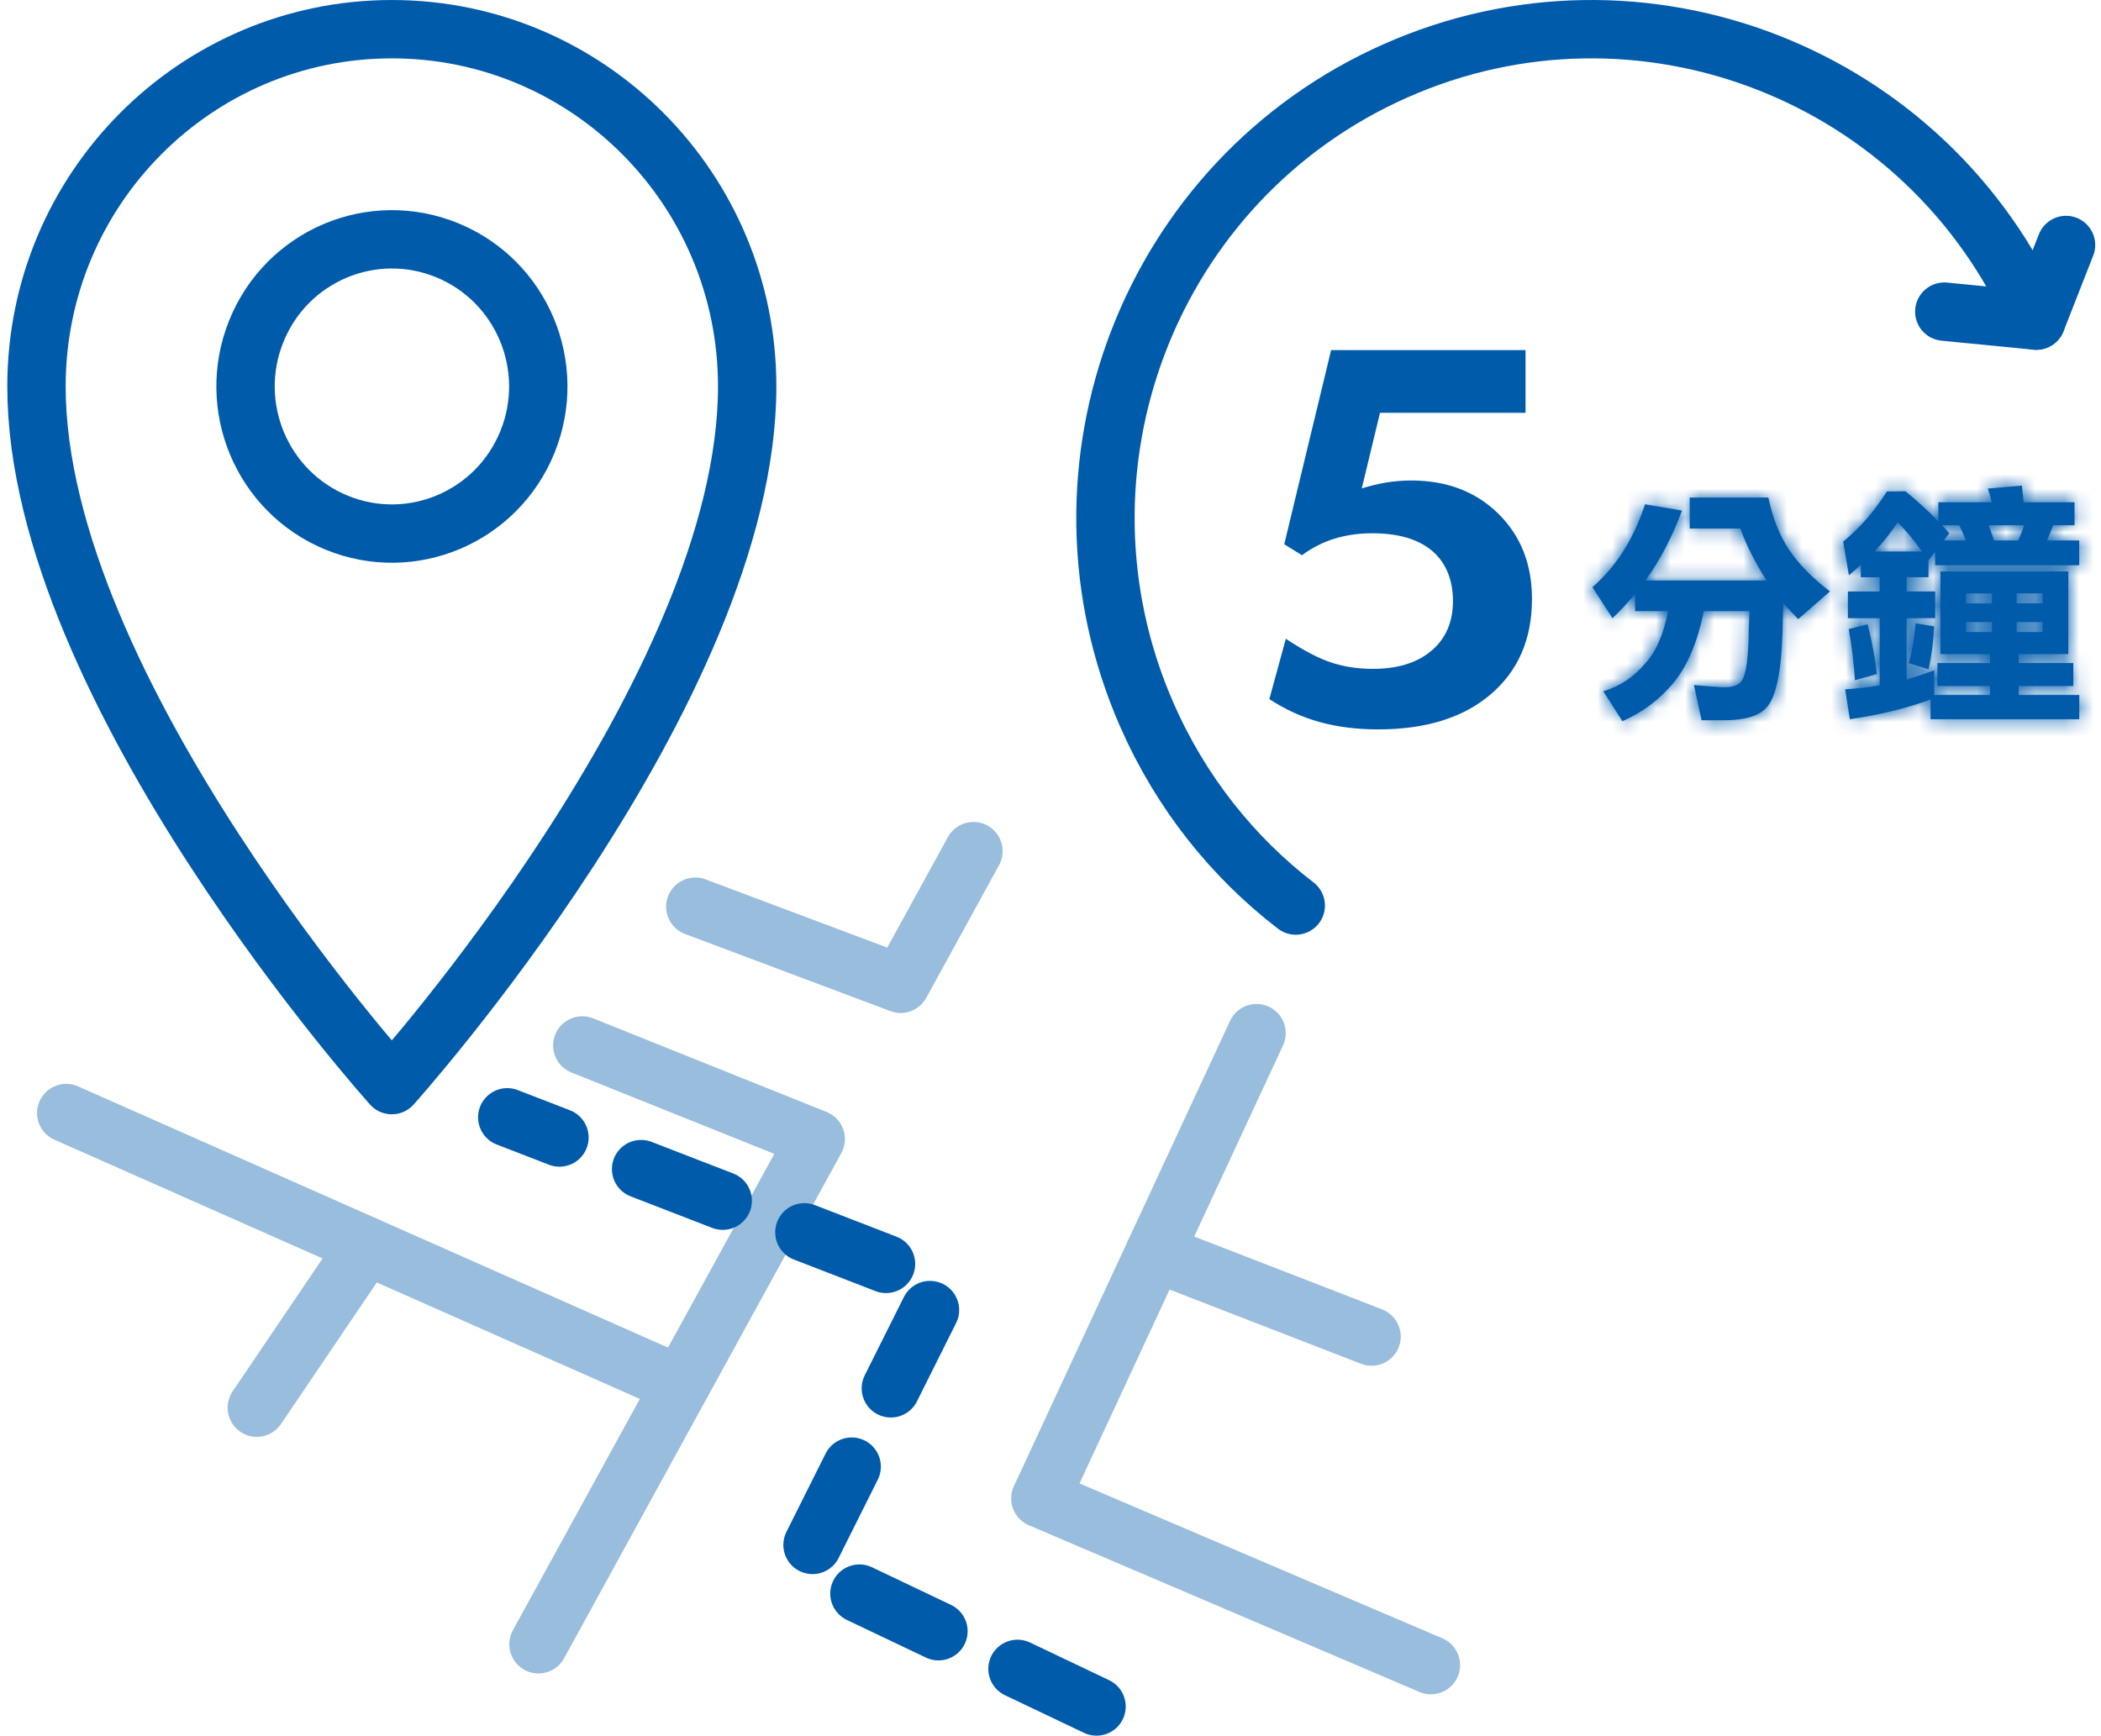
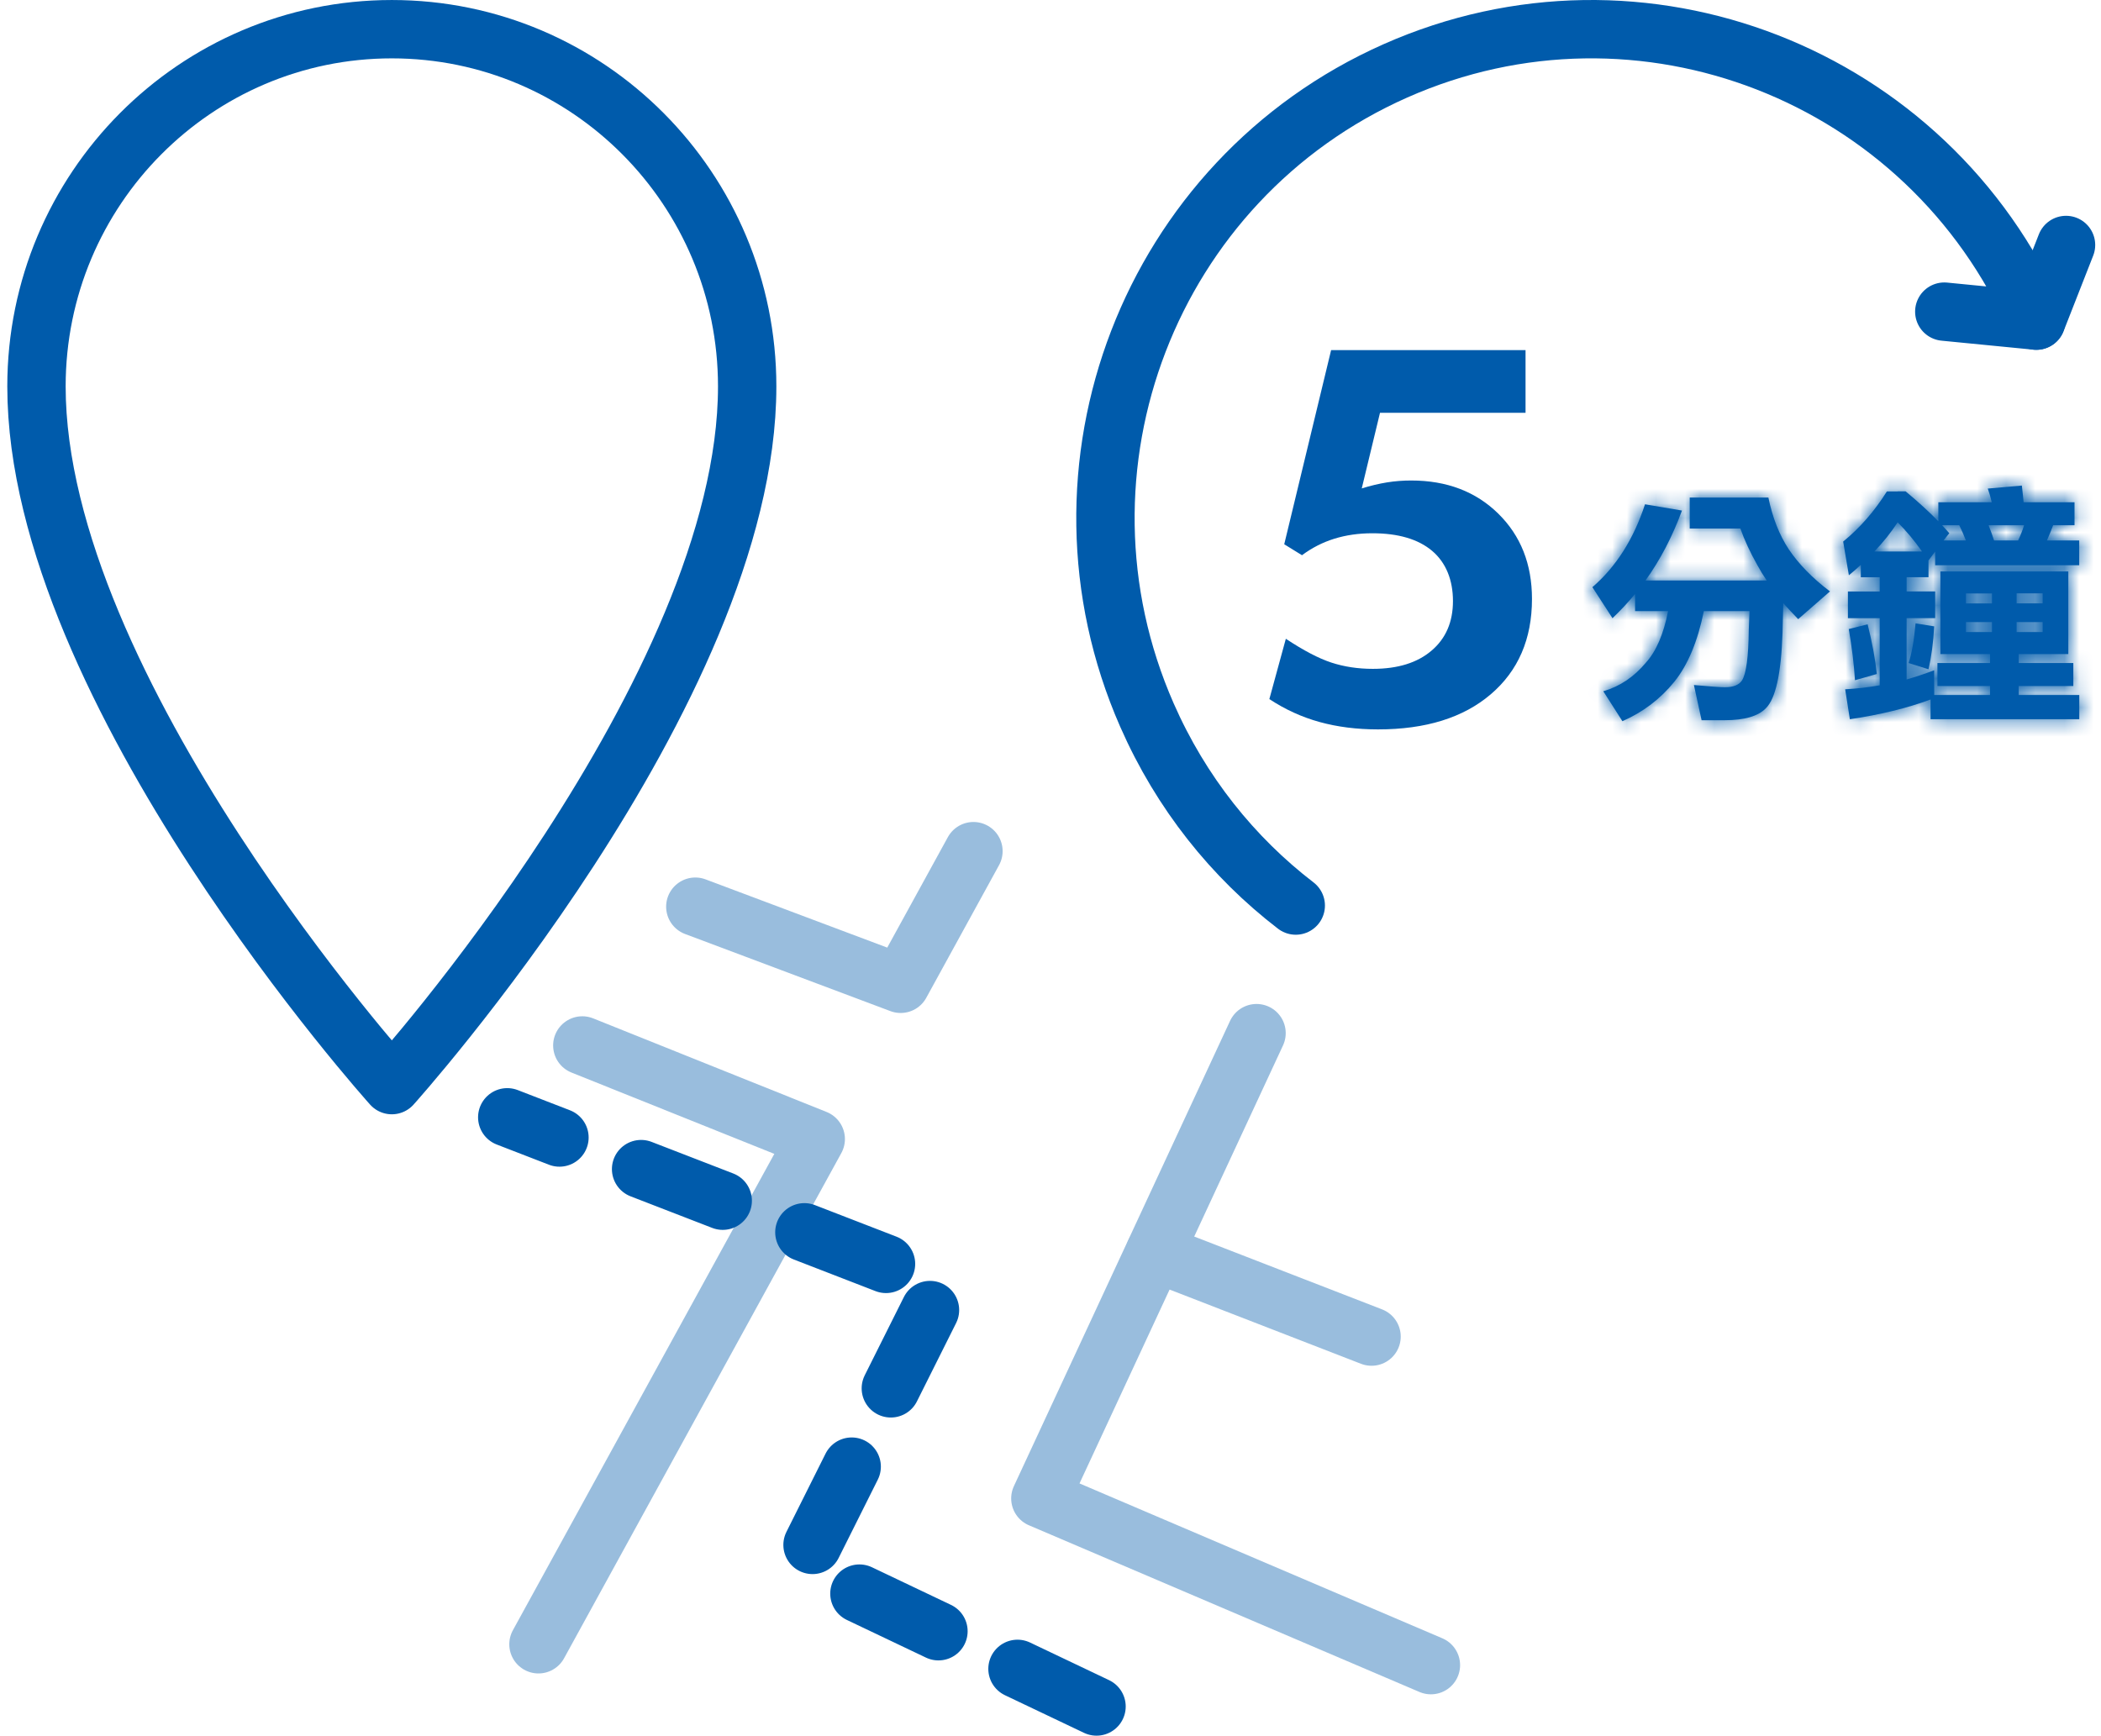
<svg xmlns="http://www.w3.org/2000/svg" width="144" height="119" viewBox="0 0 144 119" fill="none">
  <g opacity="0.4">
    <path d="M47.656 62.152L61.731 67.439L66.719 58.346" stroke="#005BAB" stroke-width="4" stroke-linecap="round" stroke-linejoin="round" />
    <path d="M36.906 112.714L55.91 78.081L39.911 71.665" stroke="#005BAB" stroke-width="4" stroke-linecap="round" stroke-linejoin="round" />
    <path d="M86.122 70.821L71.305 102.717L98.073 114.144" stroke="#005BAB" stroke-width="4" stroke-linecap="round" stroke-linejoin="round" />
-     <path d="M46.646 94.946L4.539 76.298" stroke="#005BAB" stroke-width="4" stroke-linecap="round" stroke-linejoin="round" />
-     <path d="M25.106 85.408L17.602 96.495" stroke="#005BAB" stroke-width="4" stroke-linecap="round" stroke-linejoin="round" />
    <path d="M79.148 85.861L94.004 91.622" stroke="#005BAB" stroke-width="4" stroke-linecap="round" stroke-linejoin="round" />
  </g>
  <path d="M26.855 2.001C13.407 2.001 2.5 12.966 2.5 26.487C2.5 47.309 26.855 74.384 26.855 74.384C26.855 74.384 51.211 47.313 51.211 26.487C51.211 12.966 40.308 2.001 26.855 2.001Z" stroke="#005BAB" stroke-width="4" stroke-linecap="round" stroke-linejoin="round" />
-   <path d="M36.151 30.294C38.24 25.137 35.775 19.253 30.645 17.152C25.515 15.051 19.662 17.53 17.572 22.687C15.483 27.845 17.948 33.729 23.078 35.83C28.209 37.931 34.061 35.452 36.151 30.294Z" stroke="#005BAB" stroke-width="4" stroke-linecap="round" stroke-linejoin="round" />
  <path d="M133.259 21.362L139.561 21.979C132.136 5.055 112.468 -2.607 95.638 4.858C78.805 12.323 71.183 32.097 78.609 49.016C80.95 54.35 84.506 58.769 88.81 62.075" stroke="#005BAB" stroke-width="4" stroke-linecap="round" stroke-linejoin="round" />
  <path d="M141.603 16.793L139.57 21.98" stroke="#005BAB" stroke-width="4" stroke-linecap="round" stroke-linejoin="round" />
  <path d="M88.131 43.788C89.344 44.59 90.385 45.137 91.255 45.421C92.124 45.705 93.071 45.849 94.096 45.849C95.801 45.849 97.142 45.434 98.119 44.598C99.096 43.767 99.584 42.635 99.584 41.202C99.584 39.769 99.109 38.565 98.153 37.759C97.202 36.958 95.835 36.555 94.057 36.555C93.114 36.555 92.245 36.682 91.443 36.932C90.642 37.182 89.909 37.56 89.237 38.06L88.02 37.309L91.233 24H104.559V28.295H94.584L93.333 33.481C93.933 33.294 94.507 33.158 95.055 33.069C95.604 32.98 96.156 32.938 96.722 32.938C99.16 32.938 101.148 33.697 102.686 35.206C104.229 36.72 105 38.671 105 41.058C105 43.805 104.057 45.985 102.176 47.592C100.295 49.199 97.716 50 94.447 50C92.999 50 91.666 49.83 90.449 49.495C89.232 49.16 88.08 48.635 87 47.922L88.131 43.784V43.788Z" fill="#005BAB" />
  <mask id="path-12-inside-1_4576_26477" fill="white">
    <path d="M112.747 34.569L115.281 34.998C114.621 36.789 113.79 38.384 112.78 39.79H121.087C120.849 39.437 120.632 39.081 120.44 38.728C119.951 37.859 119.567 37.029 119.283 36.231H115.811V34.108H121.203C121.487 35.489 121.951 36.668 122.598 37.65C123.278 38.665 124.221 39.63 125.423 40.541L123.245 42.442C122.881 42.064 122.539 41.699 122.222 41.347L122.172 43.382C122.08 46.164 121.7 47.889 121.032 48.547C120.511 49.093 119.567 49.37 118.207 49.37H116.625L116.099 46.957C117.255 47.062 117.96 47.112 118.211 47.112C118.799 47.112 119.196 46.953 119.4 46.634C119.684 46.177 119.839 45.027 119.859 43.176L119.91 41.892H116.779C116.357 43.969 115.685 45.581 114.755 46.735C113.79 47.922 112.605 48.82 111.198 49.437L109.888 47.385C111.023 47.054 112 46.399 112.814 45.417C113.515 44.641 114.02 43.466 114.329 41.892H112.067V40.713C111.578 41.305 111.061 41.859 110.518 42.375L109.141 40.251C110.764 38.85 111.966 36.957 112.747 34.569Z" />
  </mask>
  <path d="M112.747 34.569L115.281 34.998C114.621 36.789 113.79 38.384 112.78 39.79H121.087C120.849 39.437 120.632 39.081 120.44 38.728C119.951 37.859 119.567 37.029 119.283 36.231H115.811V34.108H121.203C121.487 35.489 121.951 36.668 122.598 37.65C123.278 38.665 124.221 39.63 125.423 40.541L123.245 42.442C122.881 42.064 122.539 41.699 122.222 41.347L122.172 43.382C122.08 46.164 121.7 47.889 121.032 48.547C120.511 49.093 119.567 49.37 118.207 49.37H116.625L116.099 46.957C117.255 47.062 117.96 47.112 118.211 47.112C118.799 47.112 119.196 46.953 119.4 46.634C119.684 46.177 119.839 45.027 119.859 43.176L119.91 41.892H116.779C116.357 43.969 115.685 45.581 114.755 46.735C113.79 47.922 112.605 48.82 111.198 49.437L109.888 47.385C111.023 47.054 112 46.399 112.814 45.417C113.515 44.641 114.02 43.466 114.329 41.892H112.067V40.713C111.578 41.305 111.061 41.859 110.518 42.375L109.141 40.251C110.764 38.85 111.966 36.957 112.747 34.569Z" fill="#005BAB" />
  <path d="M112.747 34.569L113.413 30.625L110.016 30.051L108.945 33.327L112.747 34.569ZM115.281 34.998L119.034 36.379L120.699 31.856L115.947 31.053L115.281 34.998ZM112.78 39.79L109.532 37.456L104.981 43.79H112.78V39.79ZM121.087 39.79V43.79H128.612L124.402 37.552L121.087 39.79ZM120.44 38.728L123.952 36.815L123.94 36.791L123.926 36.768L120.44 38.728ZM119.283 36.231L123.052 34.89L122.105 32.231H119.283V36.231ZM115.811 36.231H111.811V40.231H115.811V36.231ZM115.811 34.108V30.108H111.811V34.108H115.811ZM121.203 34.108L125.122 33.302L124.465 30.108H121.203V34.108ZM122.598 37.65L119.257 39.85L119.266 39.863L119.274 39.876L122.598 37.65ZM125.423 40.541L128.053 43.555L131.759 40.322L127.839 37.352L125.423 40.541ZM123.245 42.442L120.361 45.214L123.003 47.961L125.874 45.456L123.245 42.442ZM122.222 41.347L125.195 38.671L118.47 31.198L118.223 41.248L122.222 41.347ZM122.172 43.382L126.17 43.514L126.17 43.497L126.171 43.48L122.172 43.382ZM121.032 48.547L118.223 45.7L118.182 45.741L118.142 45.783L121.032 48.547ZM116.625 49.37L112.716 50.222L113.403 53.37H116.625V49.37ZM116.099 46.957L116.46 42.974L111.029 42.481L112.19 47.809L116.099 46.957ZM119.4 46.634L122.767 48.793L122.783 48.768L122.799 48.743L119.4 46.634ZM119.859 43.176L115.862 43.02L115.86 43.076L115.86 43.131L119.859 43.176ZM119.91 41.892L123.907 42.048L124.069 37.892H119.91V41.892ZM116.779 41.892V37.892H113.509L112.859 41.096L116.779 41.892ZM114.755 46.735L117.86 49.256L117.868 49.246L114.755 46.735ZM111.198 49.437L107.827 51.59L109.67 54.475L112.805 53.1L111.198 49.437ZM109.888 47.385L108.767 43.545L103.644 45.041L106.517 49.538L109.888 47.385ZM112.814 45.417L109.845 42.736L109.788 42.799L109.734 42.864L112.814 45.417ZM114.329 41.892L118.254 42.663L119.19 37.892H114.329V41.892ZM112.067 41.892H108.067V45.892H112.067V41.892ZM112.067 40.713H116.067V29.583L108.982 38.167L112.067 40.713ZM110.518 42.375L107.162 44.552L109.784 48.593L113.275 45.273L110.518 42.375ZM109.141 40.251L106.527 37.223L103.887 39.502L105.785 42.428L109.141 40.251ZM112.081 38.514L114.614 38.942L115.947 31.053L113.413 30.625L112.081 38.514ZM111.527 33.616C110.978 35.106 110.31 36.374 109.532 37.456L116.029 42.124C117.271 40.394 118.264 38.473 119.034 36.379L111.527 33.616ZM112.78 43.79H121.087V35.79H112.78V43.79ZM124.402 37.552C124.232 37.3 124.082 37.052 123.952 36.815L116.927 40.642C117.182 41.109 117.465 41.574 117.771 42.028L124.402 37.552ZM123.926 36.768C123.532 36.066 123.248 35.442 123.052 34.89L115.515 37.573C115.886 38.615 116.371 39.653 116.953 40.688L123.926 36.768ZM119.283 32.231H115.811V40.231H119.283V32.231ZM119.811 36.231V34.108H111.811V36.231H119.811ZM115.811 38.108H121.203V30.108H115.811V38.108ZM117.285 34.913C117.651 36.692 118.28 38.367 119.257 39.85L125.938 35.449C125.621 34.968 125.323 34.285 125.122 33.302L117.285 34.913ZM119.274 39.876C120.252 41.335 121.532 42.611 123.008 43.729L127.839 37.352C126.911 36.65 126.304 35.995 125.921 35.423L119.274 39.876ZM122.794 37.527L120.615 39.428L125.874 45.456L128.053 43.555L122.794 37.527ZM126.128 39.669C125.786 39.314 125.475 38.982 125.195 38.671L119.249 44.022C119.603 44.416 119.977 44.815 120.361 45.214L126.128 39.669ZM118.223 41.248L118.173 43.283L126.171 43.48L126.221 41.445L118.223 41.248ZM118.174 43.25C118.132 44.519 118.028 45.374 117.912 45.9C117.855 46.157 117.813 46.255 117.818 46.243C117.822 46.233 117.848 46.175 117.906 46.085C117.964 45.995 118.065 45.856 118.223 45.7L123.841 51.395C125.028 50.225 125.493 48.673 125.724 47.622C125.988 46.425 126.12 45.027 126.17 43.514L118.174 43.25ZM118.142 45.783C118.49 45.419 118.806 45.326 118.814 45.323C118.823 45.321 118.78 45.334 118.673 45.347C118.567 45.359 118.414 45.37 118.207 45.37V53.37C119.867 53.37 122.234 53.078 123.923 51.312L118.142 45.783ZM118.207 45.37H116.625V53.37H118.207V45.37ZM120.533 48.518L120.007 46.105L112.19 47.809L112.716 50.222L120.533 48.518ZM115.737 50.941C116.822 51.039 117.737 51.112 118.211 51.112V43.112C118.252 43.112 118.151 43.111 117.786 43.085C117.466 43.061 117.026 43.025 116.46 42.974L115.737 50.941ZM118.211 51.112C119.37 51.112 121.483 50.796 122.767 48.793L116.033 44.475C116.436 43.847 116.987 43.471 117.457 43.282C117.876 43.113 118.174 43.112 118.211 43.112V51.112ZM122.799 48.743C123.423 47.737 123.609 46.594 123.693 45.956C123.8 45.155 123.848 44.227 123.859 43.221L115.86 43.131C115.85 43.976 115.81 44.548 115.763 44.9C115.74 45.074 115.723 45.133 115.729 45.11C115.733 45.096 115.75 45.038 115.785 44.949C115.819 44.863 115.886 44.711 116.002 44.525L122.799 48.743ZM123.856 43.332L123.907 42.048L115.913 41.736L115.862 43.02L123.856 43.332ZM119.91 37.892H116.779V45.892H119.91V37.892ZM112.859 41.096C112.513 42.802 112.032 43.739 111.641 44.223L117.868 49.246C119.339 47.423 120.202 45.137 120.699 42.688L112.859 41.096ZM111.649 44.213C111.092 44.9 110.423 45.409 109.592 45.774L112.805 53.1C114.787 52.231 116.489 50.945 117.86 49.256L111.649 44.213ZM114.569 47.284L113.259 45.232L106.517 49.538L107.827 51.59L114.569 47.284ZM111.009 51.225C112.965 50.654 114.607 49.522 115.893 47.97L109.734 42.864C109.393 43.276 109.081 43.454 108.767 43.545L111.009 51.225ZM115.782 48.098C117.163 46.57 117.874 44.599 118.254 42.663L110.404 41.122C110.291 41.697 110.16 42.102 110.044 42.374C109.927 42.645 109.844 42.737 109.845 42.736L115.782 48.098ZM114.329 37.892H112.067V45.892H114.329V37.892ZM116.067 41.892V40.713H108.067V41.892H116.067ZM108.982 38.167C108.596 38.633 108.189 39.07 107.761 39.477L113.275 45.273C113.933 44.647 114.56 43.976 115.152 43.259L108.982 38.167ZM113.874 40.198L112.496 38.075L105.785 42.428L107.162 44.552L113.874 40.198ZM111.754 43.279C114.017 41.327 115.581 38.774 116.549 35.812L108.945 33.327C108.352 35.141 107.512 36.373 106.527 37.223L111.754 43.279Z" fill="#005BAB" mask="url(#path-12-inside-1_4576_26477)" />
  <mask id="path-14-inside-2_4576_26477" fill="white">
    <path d="M130.064 33.68H130.606C131.445 34.376 132.193 35.06 132.852 35.732V34.431H136.513C136.433 34.091 136.342 33.776 136.241 33.491L138.575 33.285C138.621 33.663 138.658 34.045 138.696 34.431H142.185V36.004H140.72C140.582 36.37 140.44 36.718 140.294 37.049H142.507V38.745H132.635V37.805L132.176 38.422V39.567H130.677V40.541H132.635V42.37H130.677V46.579C131.337 46.386 131.963 46.176 132.568 45.946V47.641H136.396V47.024H132.789V45.45H136.396V44.834H132.994V39.173H141.759V44.834H138.358V45.45H142.102V47.024H138.358V47.641H142.511V49.303H132.318V47.951C130.707 48.543 128.862 48.996 126.787 49.303L126.466 47.251C127.292 47.204 128.081 47.112 128.833 46.978V42.374H126.654V40.545H128.833V39.571H127.539V38.715C127.28 38.967 127.004 39.206 126.72 39.433L126.328 37.125C127.476 36.189 128.474 35.043 129.325 33.688H130.072L130.064 33.68ZM128.006 42.798C128.311 44.019 128.524 45.152 128.636 46.202L127.138 46.63C127.071 45.547 126.929 44.376 126.712 43.121L128.006 42.794V42.798ZM128.465 37.805H131.733C131.224 37.075 130.665 36.407 130.064 35.803C129.609 36.5 129.075 37.167 128.465 37.805ZM131.291 42.731L132.568 42.937C132.51 44.019 132.38 45.001 132.176 45.878L130.815 45.45C131.032 44.787 131.191 43.881 131.291 42.731ZM133.211 37.049H134.743C134.597 36.672 134.442 36.323 134.284 36.004H133.111C133.29 36.21 133.457 36.39 133.603 36.55L133.211 37.045V37.049ZM134.743 41.363H136.529V40.679H134.743V41.363ZM136.529 43.327V42.643H134.743V43.327H136.529ZM136.667 37.049H138.32C138.479 36.718 138.616 36.37 138.729 36.004H136.296C136.433 36.349 136.554 36.697 136.671 37.049H136.667ZM138.216 40.675V41.359H140.002V40.675H138.216ZM140.002 43.327V42.643H138.216V43.327H140.002Z" />
  </mask>
-   <path d="M130.064 33.68H130.606C131.445 34.376 132.193 35.06 132.852 35.732V34.431H136.513C136.433 34.091 136.342 33.776 136.241 33.491L138.575 33.285C138.621 33.663 138.658 34.045 138.696 34.431H142.185V36.004H140.72C140.582 36.37 140.44 36.718 140.294 37.049H142.507V38.745H132.635V37.805L132.176 38.422V39.567H130.677V40.541H132.635V42.37H130.677V46.579C131.337 46.386 131.963 46.176 132.568 45.946V47.641H136.396V47.024H132.789V45.45H136.396V44.834H132.994V39.173H141.759V44.834H138.358V45.45H142.102V47.024H138.358V47.641H142.511V49.303H132.318V47.951C130.707 48.543 128.862 48.996 126.787 49.303L126.466 47.251C127.292 47.204 128.081 47.112 128.833 46.978V42.374H126.654V40.545H128.833V39.571H127.539V38.715C127.28 38.967 127.004 39.206 126.72 39.433L126.328 37.125C127.476 36.189 128.474 35.043 129.325 33.688H130.072L130.064 33.68ZM128.006 42.798C128.311 44.019 128.524 45.152 128.636 46.202L127.138 46.63C127.071 45.547 126.929 44.376 126.712 43.121L128.006 42.794V42.798ZM128.465 37.805H131.733C131.224 37.075 130.665 36.407 130.064 35.803C129.609 36.5 129.075 37.167 128.465 37.805ZM131.291 42.731L132.568 42.937C132.51 44.019 132.38 45.001 132.176 45.878L130.815 45.45C131.032 44.787 131.191 43.881 131.291 42.731ZM133.211 37.049H134.743C134.597 36.672 134.442 36.323 134.284 36.004H133.111C133.29 36.21 133.457 36.39 133.603 36.55L133.211 37.045V37.049ZM134.743 41.363H136.529V40.679H134.743V41.363ZM136.529 43.327V42.643H134.743V43.327H136.529ZM136.667 37.049H138.32C138.479 36.718 138.616 36.37 138.729 36.004H136.296C136.433 36.349 136.554 36.697 136.671 37.049H136.667ZM138.216 40.675V41.359H140.002V40.675H138.216ZM140.002 43.327V42.643H138.216V43.327H140.002Z" fill="#005BAB" />
+   <path d="M130.064 33.68H130.606C131.445 34.376 132.193 35.06 132.852 35.732V34.431H136.513C136.433 34.091 136.342 33.776 136.241 33.491L138.575 33.285C138.621 33.663 138.658 34.045 138.696 34.431H142.185V36.004H140.72C140.582 36.37 140.44 36.718 140.294 37.049H142.507V38.745H132.635V37.805L132.176 38.422V39.567H130.677V40.541H132.635V42.37H130.677V46.579C131.337 46.386 131.963 46.176 132.568 45.946V47.641H136.396V47.024H132.789V45.45H136.396V44.834H132.994V39.173H141.759V44.834H138.358V45.45H142.102V47.024H138.358V47.641H142.511V49.303H132.318V47.951C130.707 48.543 128.862 48.996 126.787 49.303L126.466 47.251C127.292 47.204 128.081 47.112 128.833 46.978V42.374H126.654V40.545H128.833V39.571H127.539V38.715C127.28 38.967 127.004 39.206 126.72 39.433L126.328 37.125C127.476 36.189 128.474 35.043 129.325 33.688H130.072L130.064 33.68M128.006 42.798C128.311 44.019 128.524 45.152 128.636 46.202L127.138 46.63C127.071 45.547 126.929 44.376 126.712 43.121L128.006 42.794V42.798ZM128.465 37.805H131.733C131.224 37.075 130.665 36.407 130.064 35.803C129.609 36.5 129.075 37.167 128.465 37.805ZM131.291 42.731L132.568 42.937C132.51 44.019 132.38 45.001 132.176 45.878L130.815 45.45C131.032 44.787 131.191 43.881 131.291 42.731ZM133.211 37.049H134.743C134.597 36.672 134.442 36.323 134.284 36.004H133.111C133.29 36.21 133.457 36.39 133.603 36.55L133.211 37.045V37.049ZM134.743 41.363H136.529V40.679H134.743V41.363ZM136.529 43.327V42.643H134.743V43.327H136.529ZM136.667 37.049H138.32C138.479 36.718 138.616 36.37 138.729 36.004H136.296C136.433 36.349 136.554 36.697 136.671 37.049H136.667ZM138.216 40.675V41.359H140.002V40.675H138.216ZM140.002 43.327V42.643H138.216V43.327H140.002Z" fill="#005BAB" />
  <path d="M130.064 33.68V29.68H120.449L127.227 36.499L130.064 33.68ZM130.606 33.68L133.162 30.602L132.051 29.68H130.606V33.68ZM132.852 35.732L129.998 38.535L136.852 45.512V35.732H132.852ZM132.852 34.431V30.431H128.852V34.431H132.852ZM136.513 34.431V38.431H141.553L140.408 33.522L136.513 34.431ZM136.241 33.491L135.89 29.506L130.762 29.958L132.467 34.816L136.241 33.491ZM138.575 33.285L142.545 32.802L142.078 28.961L138.224 29.301L138.575 33.285ZM138.696 34.431L134.714 34.818L135.066 38.431H138.696V34.431ZM142.185 34.431H146.185V30.431H142.185V34.431ZM142.185 36.004V40.004H146.185V36.004H142.185ZM140.72 36.004V32.004H137.954L136.978 34.592L140.72 36.004ZM140.294 37.049L136.634 35.436L134.16 41.049H140.294V37.049ZM142.507 37.049H146.507V33.049H142.507V37.049ZM142.507 38.745V42.745H146.507V38.745H142.507ZM132.635 38.745H128.635V42.745H132.635V38.745ZM132.635 37.805H136.635V25.731L129.426 35.416L132.635 37.805ZM132.176 38.422L128.967 36.033L128.176 37.096V38.422H132.176ZM132.176 39.567V43.567H136.176V39.567H132.176ZM130.677 39.567V35.567H126.677V39.567H130.677ZM130.677 40.541H126.677V44.541H130.677V40.541ZM132.635 40.541H136.635V36.541H132.635V40.541ZM132.635 42.37V46.37H136.635V42.37H132.635ZM130.677 42.37V38.37H126.677V42.37H130.677ZM130.677 46.579H126.677V51.918L131.801 50.418L130.677 46.579ZM132.568 45.946H136.568V40.139L131.143 42.208L132.568 45.946ZM132.568 47.641H128.568V51.641H132.568V47.641ZM136.396 47.641V51.641H140.396V47.641H136.396ZM136.396 47.024H140.396V43.024H136.396V47.024ZM132.789 47.024H128.789V51.024H132.789V47.024ZM132.789 45.45V41.45H128.789V45.45H132.789ZM136.396 45.45V49.45H140.396V45.45H136.396ZM136.396 44.834H140.396V40.834H136.396V44.834ZM132.994 44.834H128.994V48.834H132.994V44.834ZM132.994 39.173V35.173H128.994V39.173H132.994ZM141.759 39.173H145.759V35.173H141.759V39.173ZM141.759 44.834V48.834H145.759V44.834H141.759ZM138.358 44.834V40.834H134.358V44.834H138.358ZM138.358 45.45H134.358V49.45H138.358V45.45ZM142.102 45.45H146.102V41.45H142.102V45.45ZM142.102 47.024V51.024H146.102V47.024H142.102ZM138.358 47.024V43.024H134.358V47.024H138.358ZM138.358 47.641H134.358V51.641H138.358V47.641ZM142.511 47.641H146.511V43.641H142.511V47.641ZM142.511 49.303V53.303H146.511V49.303H142.511ZM132.318 49.303H128.318V53.303H132.318V49.303ZM132.318 47.951H136.318V42.221L130.939 44.197L132.318 47.951ZM126.787 49.303L122.835 49.922L123.449 53.839L127.372 53.26L126.787 49.303ZM126.466 47.251L126.243 43.257L121.83 43.503L122.514 47.87L126.466 47.251ZM128.833 46.978L129.536 50.915L132.833 50.326V46.978H128.833ZM128.833 42.374H132.833V38.374H128.833V42.374ZM126.654 42.374H122.654V46.374H126.654V42.374ZM126.654 40.545V36.545H122.654V40.545H126.654ZM128.833 40.545V44.545H132.833V40.545H128.833ZM128.833 39.571H132.833V35.571H128.833V39.571ZM127.539 39.571H123.539V43.571H127.539V39.571ZM127.539 38.715H131.539V29.243L124.749 35.848L127.539 38.715ZM126.72 39.433L122.777 40.103L123.914 46.792L129.216 42.559L126.72 39.433ZM126.328 37.125L123.801 34.025L121.994 35.497L122.385 37.795L126.328 37.125ZM129.325 33.688V29.688H127.114L125.938 31.56L129.325 33.688ZM130.072 33.688V37.688H139.688L132.909 30.868L130.072 33.688ZM128.006 42.798H124.006V43.29L124.125 43.767L128.006 42.798ZM128.636 46.202L129.735 50.048L132.973 49.123L132.613 45.774L128.636 46.202ZM127.138 46.63L123.145 46.876L123.452 51.842L128.237 50.476L127.138 46.63ZM126.712 43.121L125.731 39.243L122.139 40.152L122.771 43.803L126.712 43.121ZM128.006 42.794H132.006V37.656L127.025 38.916L128.006 42.794ZM128.465 37.805L125.573 35.041L119.111 41.805H128.465V37.805ZM131.733 37.805V41.805H139.4L135.014 35.517L131.733 37.805ZM130.064 35.803L132.9 32.982L129.416 29.48L126.715 33.616L130.064 35.803ZM131.291 42.731L131.927 38.782L127.68 38.098L127.306 42.384L131.291 42.731ZM132.568 42.937L136.562 43.152L136.756 39.559L133.204 38.988L132.568 42.937ZM132.176 45.878L130.976 49.694L135.091 50.989L136.071 46.787L132.176 45.878ZM130.815 45.45L127.014 44.206L125.755 48.052L129.615 49.266L130.815 45.45ZM133.211 37.049H129.211V41.049H133.211V37.049ZM134.743 37.049V41.049H140.579L138.474 35.606L134.743 37.049ZM134.284 36.004L137.865 34.223L136.762 32.004H134.284V36.004ZM133.111 36.004V32.004H124.31L130.097 38.635L133.111 36.004ZM133.603 36.55L136.739 39.034L138.856 36.362L136.553 33.848L133.603 36.55ZM133.211 37.045L130.076 34.561L129.211 35.652V37.045H133.211ZM134.743 41.363H130.743V45.363H134.743V41.363ZM136.529 41.363V45.363H140.529V41.363H136.529ZM136.529 40.679H140.529V36.679H136.529V40.679ZM134.743 40.679V36.679H130.743V40.679H134.743ZM136.529 43.327V47.327H140.529V43.327H136.529ZM136.529 42.643H140.529V38.643H136.529V42.643ZM134.743 42.643V38.643H130.743V42.643H134.743ZM134.743 43.327H130.743V47.327H134.743V43.327ZM138.32 37.049V41.049H140.84L141.928 38.776L138.32 37.049ZM138.729 36.004L142.551 37.184L144.15 32.004H138.729V36.004ZM136.296 36.004V32.004H130.386L132.582 37.491L136.296 36.004ZM136.671 37.049V41.049H142.212L140.468 35.79L136.671 37.049ZM138.216 40.675V36.675H134.216V40.675H138.216ZM138.216 41.359H134.216V45.359H138.216V41.359ZM140.002 41.359V45.359H144.002V41.359H140.002ZM140.002 40.675H144.002V36.675H140.002V40.675ZM140.002 43.327V47.327H144.002V43.327H140.002ZM140.002 42.643H144.002V38.643H140.002V42.643ZM138.216 42.643V38.643H134.216V42.643H138.216ZM138.216 43.327H134.216V47.327H138.216V43.327ZM130.064 37.68H130.606V29.68H130.064V37.68ZM128.051 36.757C128.799 37.378 129.445 37.971 129.998 38.535L135.706 32.929C134.94 32.15 134.092 31.374 133.162 30.602L128.051 36.757ZM136.852 35.732V34.431H128.852V35.732H136.852ZM132.852 38.431H136.513V30.431H132.852V38.431ZM140.408 33.522C140.298 33.05 140.167 32.596 140.016 32.166L132.467 34.816C132.517 34.956 132.569 35.132 132.617 35.34L140.408 33.522ZM136.593 37.475L138.926 37.27L138.224 29.301L135.89 29.506L136.593 37.475ZM134.604 33.768C134.643 34.091 134.677 34.428 134.714 34.818L142.677 34.043C142.64 33.661 142.598 33.234 142.545 32.802L134.604 33.768ZM138.696 38.431H142.185V30.431H138.696V38.431ZM138.185 34.431V36.004H146.185V34.431H138.185ZM142.185 32.004H140.72V40.004H142.185V32.004ZM136.978 34.592C136.863 34.895 136.749 35.176 136.634 35.436L143.955 38.662C144.132 38.26 144.301 37.844 144.463 37.416L136.978 34.592ZM140.294 41.049H142.507V33.049H140.294V41.049ZM138.507 37.049V38.745H146.507V37.049H138.507ZM142.507 34.745H132.635V42.745H142.507V34.745ZM136.635 38.745V37.805H128.635V38.745H136.635ZM129.426 35.416L128.967 36.033L135.385 40.81L135.844 40.193L129.426 35.416ZM128.176 38.422V39.567H136.176V38.422H128.176ZM132.176 35.567H130.677V43.567H132.176V35.567ZM126.677 39.567V40.541H134.677V39.567H126.677ZM130.677 44.541H132.635V36.541H130.677V44.541ZM128.635 40.541V42.37H136.635V40.541H128.635ZM132.635 38.37H130.677V46.37H132.635V38.37ZM126.677 42.37V46.579H134.677V42.37H126.677ZM131.801 50.418C132.556 50.197 133.283 49.954 133.994 49.683L131.143 42.208C130.643 42.399 130.118 42.575 129.554 42.74L131.801 50.418ZM128.568 45.946V47.641H136.568V45.946H128.568ZM132.568 51.641H136.396V43.641H132.568V51.641ZM140.396 47.641V47.024H132.396V47.641H140.396ZM136.396 43.024H132.789V51.024H136.396V43.024ZM136.789 47.024V45.45H128.789V47.024H136.789ZM132.789 49.45H136.396V41.45H132.789V49.45ZM140.396 45.45V44.834H132.396V45.45H140.396ZM136.396 40.834H132.994V48.834H136.396V40.834ZM136.994 44.834V39.173H128.994V44.834H136.994ZM132.994 43.173H141.759V35.173H132.994V43.173ZM137.759 39.173V44.834H145.759V39.173H137.759ZM141.759 40.834H138.358V48.834H141.759V40.834ZM134.358 44.834V45.45H142.358V44.834H134.358ZM138.358 49.45H142.102V41.45H138.358V49.45ZM138.102 45.45V47.024H146.102V45.45H138.102ZM142.102 43.024H138.358V51.024H142.102V43.024ZM134.358 47.024V47.641H142.358V47.024H134.358ZM138.358 51.641H142.511V43.641H138.358V51.641ZM138.511 47.641V49.303H146.511V47.641H138.511ZM142.511 45.303H132.318V53.303H142.511V45.303ZM136.318 49.303V47.951H128.318V49.303H136.318ZM130.939 44.197C129.63 44.677 128.058 45.072 126.203 45.346L127.372 53.26C129.665 52.921 131.783 52.409 133.697 51.706L130.939 44.197ZM130.739 48.684L130.418 46.632L122.514 47.87L122.835 49.922L130.739 48.684ZM126.689 51.244C127.67 51.19 128.62 51.079 129.536 50.915L128.129 43.04C127.542 43.145 126.914 43.219 126.243 43.257L126.689 51.244ZM132.833 46.978V42.374H124.833V46.978H132.833ZM128.833 38.374H126.654V46.374H128.833V38.374ZM130.654 42.374V40.545H122.654V42.374H130.654ZM126.654 44.545H128.833V36.545H126.654V44.545ZM132.833 40.545V39.571H124.833V40.545H132.833ZM128.833 35.571H127.539V43.571H128.833V35.571ZM131.539 39.571V38.715H123.539V39.571H131.539ZM124.749 35.848C124.599 35.995 124.424 36.148 124.225 36.307L129.216 42.559C129.585 42.264 129.961 41.939 130.328 41.582L124.749 35.848ZM130.664 38.762L130.272 36.454L122.385 37.795L122.777 40.103L130.664 38.762ZM128.856 40.225C130.369 38.991 131.649 37.508 132.712 35.816L125.938 31.56C125.298 32.579 124.583 33.387 123.801 34.025L128.856 40.225ZM129.325 37.688H130.072V29.688H129.325V37.688ZM132.909 30.868L132.901 30.86L127.227 36.499L127.235 36.508L132.909 30.868ZM124.125 43.767C124.396 44.854 124.57 45.802 124.659 46.629L132.613 45.774C132.477 44.503 132.225 43.185 131.887 41.83L124.125 43.767ZM127.538 42.355L126.039 42.783L128.237 50.476L129.735 50.048L127.538 42.355ZM131.13 46.383C131.053 45.133 130.892 43.815 130.654 42.44L122.771 43.803C122.967 44.937 123.089 45.961 123.145 46.876L131.13 46.383ZM127.693 46.999L128.987 46.672L127.025 38.916L125.731 39.243L127.693 46.999ZM124.006 42.794V42.798H132.006V42.794H124.006ZM128.465 41.805H131.733V33.805H128.465V41.805ZM135.014 35.517C134.373 34.596 133.665 33.751 132.9 32.982L127.228 38.624C127.665 39.064 128.076 39.553 128.453 40.093L135.014 35.517ZM126.715 33.616C126.405 34.091 126.027 34.567 125.573 35.041L131.357 40.568C132.123 39.767 132.813 38.908 133.413 37.99L126.715 33.616ZM130.655 46.68L131.932 46.886L133.204 38.988L131.927 38.782L130.655 46.68ZM128.574 42.721C128.525 43.623 128.421 44.367 128.28 44.97L136.071 46.787C136.34 45.636 136.494 44.416 136.562 43.152L128.574 42.721ZM133.376 42.063L132.015 41.635L129.615 49.266L130.976 49.694L133.376 42.063ZM134.617 46.695C134.971 45.614 135.164 44.363 135.276 43.078L127.306 42.384C127.218 43.399 127.094 43.961 127.014 44.206L134.617 46.695ZM133.211 41.049H134.743V33.049H133.211V41.049ZM138.474 35.606C138.284 35.116 138.08 34.655 137.865 34.223L130.702 37.786C130.805 37.992 130.91 38.227 131.012 38.492L138.474 35.606ZM134.284 32.004H133.111V40.004H134.284V32.004ZM130.097 38.635C130.316 38.886 130.524 39.109 130.654 39.252L136.553 33.848C136.391 33.671 136.264 33.534 136.124 33.374L130.097 38.635ZM130.468 34.066L130.076 34.561L136.346 39.529L136.739 39.034L130.468 34.066ZM129.211 37.045V37.049H137.211V37.045H129.211ZM134.743 45.363H136.529V37.363H134.743V45.363ZM140.529 41.363V40.679H132.529V41.363H140.529ZM136.529 36.679H134.743V44.679H136.529V36.679ZM130.743 40.679V41.363H138.743V40.679H130.743ZM140.529 43.327V42.643H132.529V43.327H140.529ZM136.529 38.643H134.743V46.643H136.529V38.643ZM130.743 42.643V43.327H138.743V42.643H130.743ZM134.743 47.327H136.529V39.327H134.743V47.327ZM136.667 41.049H138.32V33.049H136.667V41.049ZM141.928 38.776C142.169 38.273 142.379 37.742 142.551 37.184L134.907 34.825C134.854 34.997 134.789 35.162 134.712 35.323L141.928 38.776ZM138.729 32.004H136.296V40.004H138.729V32.004ZM132.582 37.491C132.676 37.726 132.768 37.987 132.875 38.308L140.468 35.79C140.341 35.407 140.191 34.971 140.009 34.518L132.582 37.491ZM136.671 33.049H136.667V41.049H136.671V33.049ZM134.216 40.675V41.359H142.216V40.675H134.216ZM138.216 45.359H140.002V37.359H138.216V45.359ZM144.002 41.359V40.675H136.002V41.359H144.002ZM140.002 36.675H138.216V44.675H140.002V36.675ZM144.002 43.327V42.643H136.002V43.327H144.002ZM140.002 38.643H138.216V46.643H140.002V38.643ZM134.216 42.643V43.327H142.216V42.643H134.216ZM138.216 47.327H140.002V39.327H138.216V47.327Z" fill="#005BAB" mask="url(#path-14-inside-2_4576_26477)" />
  <path d="M75.155 116.979L54.96 107.363L64.577 88.13L34.766 76.59" stroke="#005BAB" stroke-width="4" stroke-linecap="round" stroke-linejoin="round" stroke-dasharray="6 6" />
</svg>